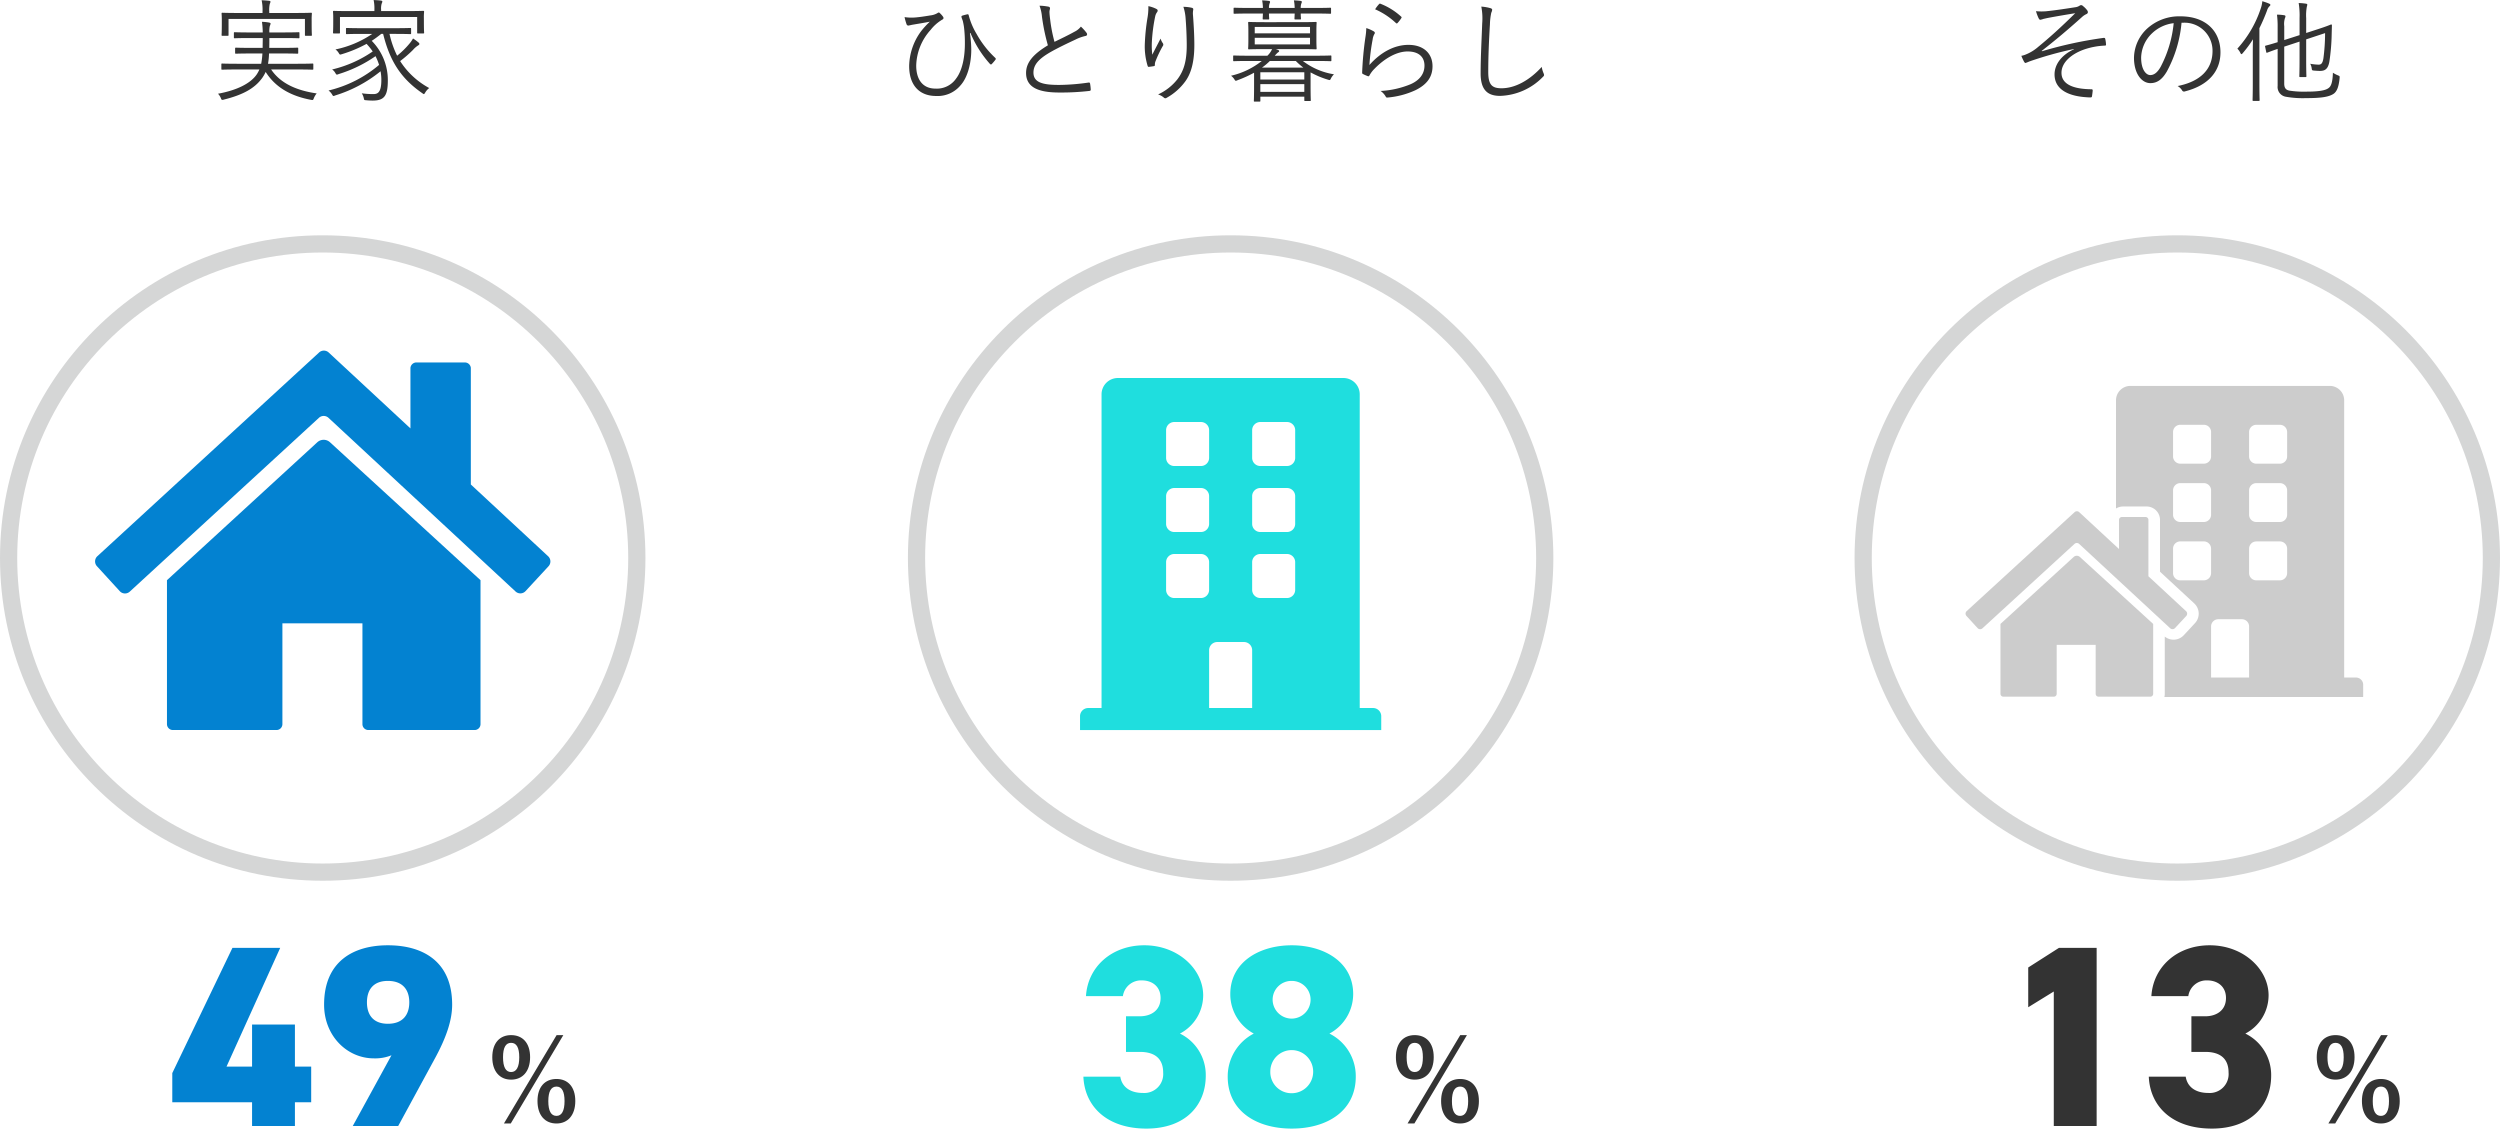
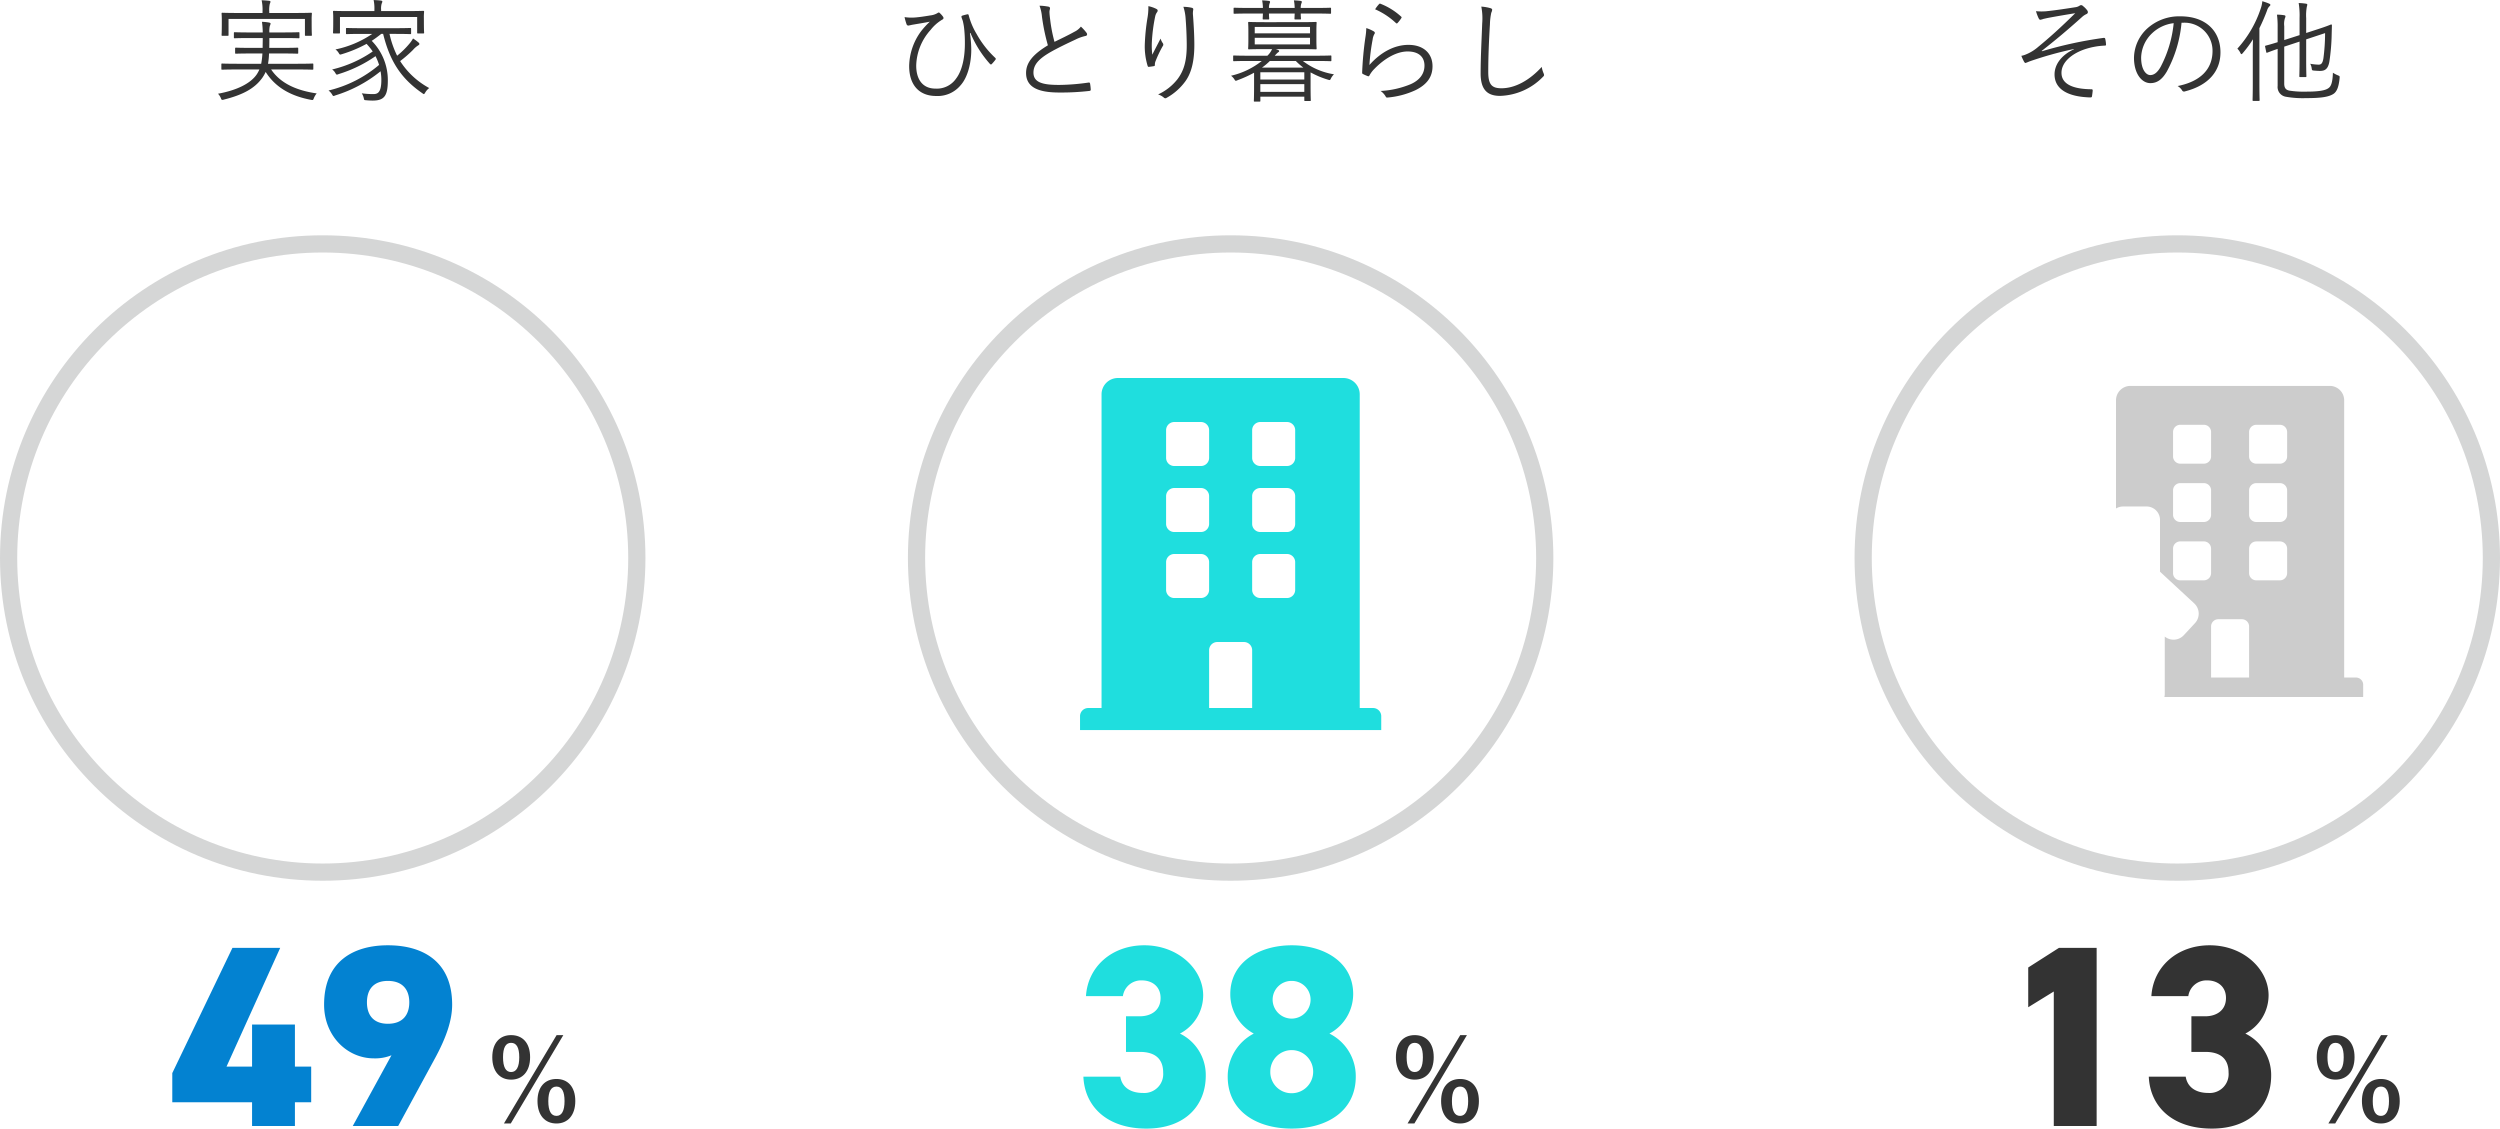
<svg xmlns="http://www.w3.org/2000/svg" width="581" height="262.284" viewBox="0 0 581 262.284">
  <g id="questionnaire_house_percentage" transform="translate(-672 -1047.316)">
    <g id="その他">
      <path id="その他_ol" d="M-24-10.244c-3.276,1.534-4.524,3.848-4.524,5.85,0,3.172,2.626,4.836,6.708,5.252.6.052,1.144.1,1.612.1.286,0,.364-.078.39-.338.052-.312.13-.884.156-1.248,0-.234-.078-.312-.286-.312-3.536-.026-6.968-.832-6.968-3.822,0-2.366,2.236-4.342,5.226-5.408a16.987,16.987,0,0,1,4.732-.91c.312,0,.416-.052.39-.26a7.068,7.068,0,0,0-.182-1.326c-.052-.182-.156-.234-.416-.208A94.3,94.3,0,0,0-31.434-9.776l-.078-.078c3.068-2.392,6.058-4.888,9.464-7.956a3.766,3.766,0,0,1,.936-.6.522.522,0,0,0,.338-.442.818.818,0,0,0-.208-.494,5.313,5.313,0,0,0-.936-.936.625.625,0,0,0-.442-.208.758.758,0,0,0-.39.156,2.274,2.274,0,0,1-.988.338c-2.5.39-4.732.728-6.812.936a13.276,13.276,0,0,1-2.288-.026,10.557,10.557,0,0,0,.6,1.612c.13.234.234.39.39.39a3.724,3.724,0,0,0,.754-.208c.26-.052.572-.13.936-.208,2.054-.39,4.238-.754,6.448-1.118-3.458,3.406-5.98,5.668-8.58,7.8A10.247,10.247,0,0,1-35.2-9.022a4.8,4.8,0,0,1-1.04.312,11.781,11.781,0,0,0,.624,1.352c.1.182.234.312.338.312a8.478,8.478,0,0,0,.858-.338A84.277,84.277,0,0,1-24-10.3Zm25.48-6.162A6.5,6.5,0,0,1,8.19-9.828C8.19-5.486,5.226-2.7.078-1.69a3.023,3.023,0,0,1,1.014.962.515.515,0,0,0,.676.286c5.642-1.43,8.268-4.836,8.268-9.074,0-4.966-3.458-8.372-9.282-8.372A11.085,11.085,0,0,0-7.046-15a9.442,9.442,0,0,0-3.016,6.734c0,3.77,1.846,5.9,3.8,5.9,1.534,0,2.7-.78,3.822-2.678A29.024,29.024,0,0,0,.988-16.406Zm-2.314.1A27.608,27.608,0,0,1-3.874-6.136c-.754,1.326-1.534,1.9-2.418,1.9C-7.228-4.238-8.4-5.46-8.4-8.294A8.061,8.061,0,0,1-5.9-13.91,8.76,8.76,0,0,1-.832-16.3Zm25.688,5.46,3.562-1.17v4.134c0,2.626-.052,3.744-.052,3.9,0,.182.026.208.208.208H29.8c.182,0,.208-.026.208-.208,0-.156-.052-1.274-.052-3.9v-4.654l4.394-1.456a45.824,45.824,0,0,1-.39,5.876c-.182,1.066-.468,1.456-1.092,1.456a12.176,12.176,0,0,1-1.976-.208,2.913,2.913,0,0,1,.338,1.014c.078.52.078.52.52.572.624.052.988.078,1.43.078,1.17,0,1.846-.468,2.158-2.106a47.85,47.85,0,0,0,.546-6.526l.052-1.924c0-.208-.078-.26-.208-.234-.156.052-.936.416-3.3,1.17l-2.47.806v-3.432a11.146,11.146,0,0,1,.156-2.7,1.93,1.93,0,0,0,.1-.468c0-.078-.1-.182-.286-.208a14.425,14.425,0,0,0-1.716-.156,18.306,18.306,0,0,1,.208,3.484v3.978l-3.562,1.144V-15.6a4.507,4.507,0,0,1,.156-1.846,1.16,1.16,0,0,0,.13-.468c0-.1-.1-.208-.338-.234a9.721,9.721,0,0,0-1.638-.13,21.018,21.018,0,0,1,.156,2.886v3.51c-1.9.6-2.626.754-2.756.806-.182.052-.182.052-.156.234l.26,1.248c.026.182.1.208.286.13.182-.052.754-.312,2.366-.858v8.606a2.292,2.292,0,0,0,1.82,2.5,22.341,22.341,0,0,0,4.706.338c3.51,0,5.33-.26,6.448-.988.858-.572,1.248-1.794,1.43-3.692.026-.442.026-.442-.416-.624a6.663,6.663,0,0,1-1.144-.6c-.078,2.392-.468,3.25-1.118,3.64-.7.468-2.132.754-5.018.754a21.711,21.711,0,0,1-3.978-.234c-.78-.156-1.2-.572-1.2-1.638ZM17.55-2.47c0,2.73-.052,3.9-.052,4.03,0,.182.026.208.208.208h1.222c.182,0,.208-.026.208-.208,0-.13-.052-1.3-.052-4.03V-15.132a43,43,0,0,0,1.768-4.082,2.379,2.379,0,0,1,.52-.962c.156-.13.26-.234.26-.364,0-.156-.1-.208-.312-.312a13.47,13.47,0,0,0-1.56-.546,6.8,6.8,0,0,1-.39,1.768,25.959,25.959,0,0,1-5.408,9.256,3.323,3.323,0,0,1,.7.988c.1.182.156.286.26.286.078,0,.182-.1.312-.26a27.409,27.409,0,0,0,2.366-3.2c-.052,1.222-.052,2.574-.052,3.51Z" transform="translate(1178 1069)" fill="#333" />
      <g id="グループ_1598" data-name="グループ 1598" transform="translate(0 -37)">
        <path id="_13_ol" data-name="13_ol" d="M-43.74-41.4H-52.5l-7.14,4.56v9.24l5.94-3.66V0h9.96Zm22.02,24.18h3.24c3.66,0,5.4,1.74,5.4,4.8a4.391,4.391,0,0,1-4.68,4.74c-3.12,0-4.92-1.5-5.28-3.78h-8.58C-31.32-4.5-26.1.6-16.98.6s13.8-5.46,13.8-12.3a10.708,10.708,0,0,0-6-9.78,10.073,10.073,0,0,0,5.4-8.88C-3.78-36.42-9.6-42-17.46-42c-7.56,0-13.14,4.98-13.56,11.82h8.58a4.258,4.258,0,0,1,4.38-3.66c2.52,0,4.38,1.5,4.38,4.08,0,2.94-2.28,4.26-4.8,4.26h-3.24Z" transform="translate(1203 1346)" fill="#333" />
        <path id="__ol" data-name="%_ol" d="M-16.224-20.124c-2.6,0-4.368,1.794-4.368,5.148,0,3.328,1.768,5.2,4.368,5.2,2.626,0,4.42-1.872,4.42-5.226S-13.6-20.124-16.224-20.124Zm0,1.794c1.274,0,1.9,1.118,1.9,3.354,0,2.262-.65,3.432-1.9,3.432s-1.872-1.17-1.872-3.432Q-18.1-18.33-16.224-18.33Zm12.142-1.794h-1.56L-17.888.416H-16.3ZM-5.668-9.932c-2.652,0-4.42,1.794-4.42,5.122,0,3.354,1.768,5.226,4.42,5.226C-3.094.416-1.3-1.456-1.3-4.81S-3.094-9.932-5.668-9.932Zm0,1.768C-4.42-8.164-3.8-7.02-3.8-4.784c0,2.262-.65,3.432-1.872,3.432-1.274,0-1.9-1.17-1.9-3.432C-7.566-7.02-6.942-8.164-5.668-8.164Z" transform="translate(1231 1345)" fill="#333" />
      </g>
      <g id="グループ_1745" data-name="グループ 1745">
        <g id="楕円形_371" data-name="楕円形 371" transform="translate(1103 1102)" fill="none" stroke="#d5d6d6" stroke-width="4">
          <circle cx="75" cy="75" r="75" stroke="none" />
          <circle cx="75" cy="75" r="73" fill="none" />
        </g>
        <g id="グループ_1678" data-name="グループ 1678" transform="translate(-1937.355 -823)">
          <g id="グループ_1678-2" data-name="グループ 1678" transform="translate(3101.115 1960)">
            <path id="パス_512" data-name="パス 512" d="M3269.4,2029.472a1.679,1.679,0,0,0-1.657-1.695h-2.761v-64.388a3.352,3.352,0,0,0-3.314-3.389h-46.4a3.352,3.352,0,0,0-3.314,3.389v25.1a3.251,3.251,0,0,1,1.677-.464H3219a3.125,3.125,0,0,1,3.181,3.059v12.092l7.954,7.37a3.252,3.252,0,0,1,.175,4.591l-2.6,2.8a3.243,3.243,0,0,1-4.423.316v13.3a3.1,3.1,0,0,1-.093.741h46.2Zm-44.187-58.741a1.679,1.679,0,0,1,1.657-1.694h5.524a1.679,1.679,0,0,1,1.657,1.694v5.648a1.679,1.679,0,0,1-1.657,1.694h-5.524a1.679,1.679,0,0,1-1.657-1.694Zm0,13.556a1.679,1.679,0,0,1,1.657-1.694h5.524a1.679,1.679,0,0,1,1.657,1.694v5.648a1.679,1.679,0,0,1-1.657,1.694h-5.524a1.679,1.679,0,0,1-1.657-1.694Zm7.18,20.9h-5.524a1.679,1.679,0,0,1-1.657-1.7v-5.648a1.679,1.679,0,0,1,1.657-1.7h5.524a1.679,1.679,0,0,1,1.657,1.7v5.648A1.679,1.679,0,0,1,3232.392,2005.185Zm10.494,22.592h-8.837v-11.861a1.679,1.679,0,0,1,1.657-1.694h5.523a1.679,1.679,0,0,1,1.657,1.694Zm8.837-24.287a1.679,1.679,0,0,1-1.657,1.694h-5.523a1.679,1.679,0,0,1-1.657-1.694v-5.648a1.679,1.679,0,0,1,1.657-1.7h5.523a1.679,1.679,0,0,1,1.657,1.7Zm0-13.556a1.679,1.679,0,0,1-1.657,1.694h-5.523a1.679,1.679,0,0,1-1.657-1.694v-5.648a1.679,1.679,0,0,1,1.657-1.694h5.523a1.679,1.679,0,0,1,1.657,1.694Zm0-13.556a1.679,1.679,0,0,1-1.657,1.694h-5.523a1.679,1.679,0,0,1-1.657-1.694v-5.648a1.679,1.679,0,0,1,1.657-1.694h5.523a1.679,1.679,0,0,1,1.657,1.694Z" transform="translate(-3211.955 -1960)" fill="#ccc" />
          </g>
          <g id="グループ_1679" data-name="グループ 1679" transform="translate(3066.152 1989.135)">
-             <path id="パス_513" data-name="パス 513" d="M3119.3,2121.509l-17.015,15.562v16.242a.667.667,0,0,0,.667.667h11.731a.668.668,0,0,0,.668-.667v-11.371h9.061v11.371a.668.668,0,0,0,.668.667h12.029a.667.667,0,0,0,.667-.667v-16.242l-17.035-15.563A1.068,1.068,0,0,0,3119.3,2121.509Z" transform="translate(-3094.174 -2110.89)" fill="#ccc" />
-             <path id="パス_514" data-name="パス 514" d="M3120.385,2102.207l-8.738-8.1v-13.161a.68.68,0,0,0-.733-.61h-5.367a.68.68,0,0,0-.732.61v6.831l-9.245-8.566a.8.8,0,0,0-1.085,0l-25.073,22.99a.8.8,0,0,0-.049,1.131l2.583,2.817a.8.8,0,0,0,1.131.049l21.39-19.612a.8.8,0,0,1,1.084,0l21.15,19.6a.8.8,0,0,0,1.131-.043l2.6-2.8A.8.8,0,0,0,3120.385,2102.207Z" transform="translate(-3069.152 -2079)" fill="#ccc" />
-           </g>
+             </g>
        </g>
      </g>
    </g>
    <g id="ひとり暮らし">
      <path id="ひとり暮らし_ol" d="M-59.462-14.014A25.213,25.213,0,0,0-54.99-6.89c.156.182.312.26.468.1a12.054,12.054,0,0,0,.806-.936c.156-.182.182-.338.026-.494a22.465,22.465,0,0,1-4.342-5.564,16.25,16.25,0,0,1-1.846-4.368.241.241,0,0,0-.312-.208c-.364.078-.858.208-1.17.312-.208.078-.234.182-.156.468.1.312.208.546.286.806.078.364.182.832.26,1.378a30.014,30.014,0,0,1,.208,3.822c0,3.12-.572,6.24-2.054,8.164A5.43,5.43,0,0,1-67.6-1.092c-2.912,0-4.472-2.054-4.472-5.356a12.817,12.817,0,0,1,3.354-8.294,9.577,9.577,0,0,1,2.678-2.366c.338-.156.416-.416.156-.754a5.233,5.233,0,0,0-.728-.806c-.156-.156-.312-.13-.52.026A4.135,4.135,0,0,1-68.8-18.1c-1.248.208-2.444.39-3.406.468a10.461,10.461,0,0,1-2.574-.078,12.693,12.693,0,0,0,.468,1.664.472.472,0,0,0,.364.312,8.917,8.917,0,0,0,.884-.182c1.534-.26,2.834-.468,4.16-.728a18.568,18.568,0,0,0-2.106,2.314,13.985,13.985,0,0,0-2.7,8.008C-73.71-2-71.448.624-67.444.624a6.913,6.913,0,0,0,5.668-2.47c1.716-1.9,2.5-5.278,2.5-8.268a27.383,27.383,0,0,0-.312-3.874Zm16.042-6.344a9.553,9.553,0,0,1,.572,2.548,46.464,46.464,0,0,0,1.378,6.656c-3.3,2-5.07,3.926-5.07,6.422,0,3.562,3.25,4.55,7.748,4.55a57.858,57.858,0,0,0,6.916-.364c.286-.026.39-.13.364-.364a11.309,11.309,0,0,0-.156-1.352c-.052-.208-.13-.26-.364-.234a49.964,49.964,0,0,1-6.682.546c-3.926.026-6.11-.546-6.11-2.86,0-1.82,1.222-3.172,3.848-4.706,1.768-1.014,4-2.08,5.9-2.964a9.879,9.879,0,0,1,2.288-.832c.468-.052.52-.416.312-.728A11.034,11.034,0,0,0-33.8-15.5a4.216,4.216,0,0,1-1.508,1.2c-1.534.858-3.094,1.586-4.628,2.34a34.821,34.821,0,0,1-1.014-5.252c-.078-.572-.13-1.092-.156-1.664,0-.416.13-.65.13-.91a.376.376,0,0,0-.312-.338A11.848,11.848,0,0,0-43.42-20.358Zm25.3.1a14.216,14.216,0,0,1-.234,2.886,48.178,48.178,0,0,0-.6,6.11A15.526,15.526,0,0,0-18.3-6.4c.052.156.13.26.26.26.442-.052,1.014-.13,1.248-.182.156-.052.208-.13.182-.364a2.079,2.079,0,0,1,.182-.832,26.575,26.575,0,0,1,1.638-3.432.549.549,0,0,0,.026-.7,3.688,3.688,0,0,1-.52-1.066c-.6,1.17-1.378,2.652-1.924,3.744a18.072,18.072,0,0,1-.1-2.938,38.841,38.841,0,0,1,.78-5.98,2.452,2.452,0,0,1,.468-1.014.65.65,0,0,0,.1-.338c0-.156-.1-.26-.338-.39A7.373,7.373,0,0,0-18.122-20.254Zm8.138.156a10.826,10.826,0,0,1,.52,2.73c.156,1.924.26,4.394.26,6.188,0,3.718-.676,5.928-2.132,7.878A12.159,12.159,0,0,1-15.86.26a3.863,3.863,0,0,1,1.326.728.488.488,0,0,0,.676.052,13.338,13.338,0,0,0,4.29-3.77c1.482-2,2.132-4.81,2.132-8.528,0-1.846-.1-4-.312-6.89A4.376,4.376,0,0,1-7.7-19.37c.052-.26,0-.442-.39-.52A9.165,9.165,0,0,0-9.984-20.1ZM20.826-7.514c2.444,0,3.25.052,3.38.052.182,0,.208-.026.208-.208v-.91c0-.182-.026-.208-.208-.208-.13,0-.936.052-3.38.052H11.258a7.011,7.011,0,0,1,.728-.754c.156-.1.286-.156.286-.312,0-.13-.1-.208-.338-.312l-.468-.156h5.668c2.574,0,3.484.052,3.64.052.182,0,.208-.026.208-.208,0-.13-.052-.6-.052-2v-1.95c0-1.43.052-1.872.052-2,0-.182-.026-.208-.208-.208-.156,0-1.066.052-3.64.052H8.918c-2.574,0-3.484-.052-3.64-.052-.182,0-.208.026-.208.208,0,.13.052.572.052,2v1.95c0,1.4-.052,1.872-.052,2,0,.182.026.208.208.208.156,0,1.066-.052,3.64-.052h1.716A4.7,4.7,0,0,1,9.542-8.736H5.148c-2.444,0-3.224-.052-3.38-.052s-.182.026-.182.208v.91c0,.182.026.208.182.208s.936-.052,3.38-.052H8.242a18.041,18.041,0,0,1-7.15,3.432,3.341,3.341,0,0,1,.728.754c.182.312.26.416.39.416a1.115,1.115,0,0,0,.39-.13A28.5,28.5,0,0,0,6.448-4.784v2.73c0,3.016-.052,3.64-.052,3.8s.026.182.208.182H7.7c.182,0,.208-.026.208-.182V.78H18.122v.806c0,.182.026.208.208.208h1.092c.182,0,.208-.026.208-.208,0-.13-.052-.754-.052-3.77V-4.862a20.209,20.209,0,0,0,4.03,1.69c.494.156.494.156.728-.338a3.945,3.945,0,0,1,.676-.91,15.911,15.911,0,0,1-7.228-3.094Zm-1.378-3.848H6.6V-12.9H19.448Zm0-2.574H6.6v-1.482H19.448ZM18.122-.338H7.9V-2.132H18.122Zm0-2.86H7.9v-1.69H18.122ZM8.294-5.98a13.773,13.773,0,0,0,1.82-1.534h6.032A15.665,15.665,0,0,0,17.888-5.98Zm16.042-13.7c0-.182-.026-.208-.208-.208-.156,0-.962.052-3.406.052H17.29a2.83,2.83,0,0,1,.156-1.066.847.847,0,0,0,.1-.338c0-.13-.1-.208-.286-.234-.416-.052-.936-.1-1.56-.13a9.462,9.462,0,0,1,.182,1.768H9.906a2.83,2.83,0,0,1,.156-1.066.847.847,0,0,0,.1-.338c0-.13-.1-.208-.286-.234-.416-.052-.936-.1-1.56-.13A9.462,9.462,0,0,1,8.5-19.838H5.3c-2.444,0-3.25-.052-3.406-.052-.182,0-.208.026-.208.208v1.014c0,.156.026.182.208.182.156,0,.962-.052,3.406-.052H8.5c-.026.7-.052,1.04-.052,1.17,0,.182.026.208.208.208H9.75c.182,0,.208-.026.208-.208,0-.13-.052-.468-.052-1.17h5.98c-.026.7-.052,1.04-.052,1.17,0,.182.026.208.208.208h1.092c.182,0,.208-.026.208-.208,0-.13-.052-.468-.052-1.17h3.432c2.444,0,3.25.052,3.406.052.182,0,.208-.026.208-.182Zm10.244.156a17,17,0,0,1,4.81,3.172c.156.156.286.156.416,0a8.031,8.031,0,0,0,.858-1.118c.1-.182.1-.234-.052-.364A15.439,15.439,0,0,0,35.854-20.8a.273.273,0,0,0-.364.078A7.436,7.436,0,0,0,34.58-19.526Zm-2.054,4.368A15.525,15.525,0,0,1,32.318-13a76.618,76.618,0,0,0-.754,8.164c0,.234.052.286.208.364A10.107,10.107,0,0,0,32.838-4c.208.078.286.078.416-.13A6.458,6.458,0,0,1,34.4-5.668c2.418-2.5,5.252-4.056,7.722-4.056,2.756,0,3.926,1.43,3.926,3.276,0,1.9-1.092,3.354-3.12,4.29A20.93,20.93,0,0,1,35.854-.546,4.15,4.15,0,0,1,37.024.728c.13.286.26.286.676.234A19.281,19.281,0,0,0,44.018-.754c2.444-1.222,3.9-2.912,3.9-5.538,0-2.938-2.054-4.966-5.59-4.966-3.12,0-6.344,1.586-9.074,4.68a47.188,47.188,0,0,1,.754-5.954,3.361,3.361,0,0,1,.39-1.222c.182-.234.156-.468-.156-.65A8.375,8.375,0,0,0,32.526-15.158ZM59.254-20.15a14.316,14.316,0,0,1,.208,3.926c-.13,3.666-.364,7.9-.364,11.6C59.1-.806,60.684.6,63.622.6A14.47,14.47,0,0,0,73.528-3.77c.234-.208.312-.338.312-.494a1.323,1.323,0,0,0-.1-.364,6.154,6.154,0,0,1-.442-1.508c-2.678,2.964-6.058,4.966-9.36,4.966-2.262,0-3.068-.884-3.068-3.8,0-3.588.156-7.15.39-11.076a14.817,14.817,0,0,1,.312-2.678,1.984,1.984,0,0,0,.208-.676c0-.182-.13-.312-.416-.39A10.33,10.33,0,0,0,59.254-20.15Z" transform="translate(957 1069)" fill="#333" />
      <g id="グループ_1744" data-name="グループ 1744">
        <path id="_38_ol" data-name="38_ol" d="M-55.32-17.22h3.24c3.66,0,5.4,1.74,5.4,4.8a4.391,4.391,0,0,1-4.68,4.74c-3.12,0-4.92-1.5-5.28-3.78h-8.58C-64.92-4.5-59.7.6-50.58.6s13.8-5.46,13.8-12.3a10.708,10.708,0,0,0-6-9.78,10.073,10.073,0,0,0,5.4-8.88C-37.38-36.42-43.2-42-51.06-42c-7.56,0-13.14,4.98-13.56,11.82h8.58a4.258,4.258,0,0,1,4.38-3.66c2.52,0,4.38,1.5,4.38,4.08,0,2.94-2.28,4.26-4.8,4.26h-3.24Zm23.64,5.76C-31.68-3.54-25.08.6-16.8.6S-1.92-3.54-1.92-11.46A11.039,11.039,0,0,0-8.04-21.48a10.443,10.443,0,0,0,5.52-9.18C-2.52-38.16-9.36-42-16.8-42s-14.28,3.84-14.28,11.34a10.388,10.388,0,0,0,5.46,9.18A11.206,11.206,0,0,0-31.68-11.46Zm9.9-1.2a4.962,4.962,0,0,1,4.98-4.98,5,5,0,0,1,4.98,4.98A4.981,4.981,0,0,1-16.8-7.62,4.907,4.907,0,0,1-21.78-12.66Zm.54-16.74a4.367,4.367,0,0,1,4.44-4.32,4.353,4.353,0,0,1,4.38,4.32,4.418,4.418,0,0,1-4.38,4.44A4.43,4.43,0,0,1-21.24-29.4Z" transform="translate(989 1309)" fill="#1fdede" />
        <path id="__ol-2" data-name="%_ol" d="M-16.224-20.124c-2.6,0-4.368,1.794-4.368,5.148,0,3.328,1.768,5.2,4.368,5.2,2.626,0,4.42-1.872,4.42-5.226S-13.6-20.124-16.224-20.124Zm0,1.794c1.274,0,1.9,1.118,1.9,3.354,0,2.262-.65,3.432-1.9,3.432s-1.872-1.17-1.872-3.432Q-18.1-18.33-16.224-18.33Zm12.142-1.794h-1.56L-17.888.416H-16.3ZM-5.668-9.932c-2.652,0-4.42,1.794-4.42,5.122,0,3.354,1.768,5.226,4.42,5.226C-3.094.416-1.3-1.456-1.3-4.81S-3.094-9.932-5.668-9.932Zm0,1.768C-4.42-8.164-3.8-7.02-3.8-4.784c0,2.262-.65,3.432-1.872,3.432-1.274,0-1.9-1.17-1.9-3.432C-7.566-7.02-6.942-8.164-5.668-8.164Z" transform="translate(1017 1308)" fill="#333" />
      </g>
      <g id="グループ_1746" data-name="グループ 1746">
        <path id="Icon_awesome-building" data-name="Icon awesome-building" d="M68.125,76.694H65V3.835A3.793,3.793,0,0,0,61.25,0H8.75A3.793,3.793,0,0,0,5,3.835v72.86H1.875A1.9,1.9,0,0,0,0,78.612v3.2H70v-3.2A1.9,1.9,0,0,0,68.125,76.694ZM20,12.143a1.9,1.9,0,0,1,1.875-1.917h6.25A1.9,1.9,0,0,1,30,12.143v6.391a1.9,1.9,0,0,1-1.875,1.917h-6.25A1.9,1.9,0,0,1,20,18.534Zm0,15.339a1.9,1.9,0,0,1,1.875-1.917h6.25A1.9,1.9,0,0,1,30,27.482v6.391a1.9,1.9,0,0,1-1.875,1.917h-6.25A1.9,1.9,0,0,1,20,33.873ZM28.125,51.13h-6.25A1.9,1.9,0,0,1,20,49.212V42.821A1.9,1.9,0,0,1,21.875,40.9h6.25A1.9,1.9,0,0,1,30,42.821v6.391A1.9,1.9,0,0,1,28.125,51.13ZM40,76.694H30V63.273a1.9,1.9,0,0,1,1.875-1.917h6.25A1.9,1.9,0,0,1,40,63.273ZM50,49.212a1.9,1.9,0,0,1-1.875,1.917h-6.25A1.9,1.9,0,0,1,40,49.212V42.821A1.9,1.9,0,0,1,41.875,40.9h6.25A1.9,1.9,0,0,1,50,42.821Zm0-15.339a1.9,1.9,0,0,1-1.875,1.917h-6.25A1.9,1.9,0,0,1,40,33.873V27.482a1.9,1.9,0,0,1,1.875-1.917h6.25A1.9,1.9,0,0,1,50,27.482Zm0-15.339a1.9,1.9,0,0,1-1.875,1.917h-6.25A1.9,1.9,0,0,1,40,18.534V12.143a1.9,1.9,0,0,1,1.875-1.917h6.25A1.9,1.9,0,0,1,50,12.143Z" transform="translate(923 1135.166)" fill="#1fdede" />
        <g id="楕円形_370" data-name="楕円形 370" transform="translate(883 1102)" fill="none" stroke="#d5d6d6" stroke-width="4">
          <circle cx="75" cy="75" r="75" stroke="none" />
          <circle cx="75" cy="75" r="73" fill="none" />
        </g>
      </g>
    </g>
    <g id="実家">
      <path id="実家_ol" d="M-5.928-5.538c2.522,0,3.38.052,3.536.052.182,0,.208-.026.208-.208V-6.708c0-.182-.026-.208-.208-.208-.156,0-1.014.052-3.536.052h-6.786a15.523,15.523,0,0,0,.234-2.392h3.042c2.574,0,3.406.052,3.536.052.182,0,.208-.026.208-.208v-.962c0-.208-.026-.234-.208-.234-.13,0-.962.052-3.536.052h-2.99c.026-.676.026-1.456.026-2.288h3.224c2.548,0,3.406.052,3.562.052.182,0,.208-.026.208-.208v-.988c0-.182-.026-.208-.208-.208-.156,0-1.014.052-3.562.052H-12.4a5.5,5.5,0,0,1,.1-1.482,2.045,2.045,0,0,0,.182-.572c0-.156-.182-.208-.416-.26a12.1,12.1,0,0,0-1.586-.156,19.328,19.328,0,0,1,.182,2.47h-2.912c-2.574,0-3.432-.052-3.588-.052-.182,0-.208.026-.208.208V-13c0,.182.026.208.208.208.156,0,1.014-.052,3.588-.052h2.912c0,.858-.026,1.612-.026,2.288h-2.652c-2.522,0-3.38-.052-3.536-.052-.182,0-.208.026-.208.234v.962c0,.182.026.208.208.208.156,0,1.014-.052,3.536-.052h2.6A17.773,17.773,0,0,1-14.3-6.864h-5.538c-2.522,0-3.38-.052-3.51-.052-.182,0-.208.026-.208.208v1.014c0,.182.026.208.208.208.13,0,.988-.052,3.51-.052h5.122a7.626,7.626,0,0,1-.6,1.118C-16.744-2.314-19.864-.728-24.336.1a3.108,3.108,0,0,1,.65.988c.13.338.182.442.364.442a1.445,1.445,0,0,0,.39-.078c4.368-1.092,7.072-2.574,8.814-4.94a8.444,8.444,0,0,0,.858-1.482C-10.842-1.118-7.02.7-2.782,1.508a2.984,2.984,0,0,0,.364.052c.182,0,.234-.1.364-.442A4.05,4.05,0,0,1-1.4.026C-5.9-.624-9.75-2.21-11.986-5.538ZM-2.574-17.29c0-.7.052-1.092.052-1.222,0-.182-.026-.208-.208-.208-.13,0-1.014.052-3.588.052h-6.11v-.312a6.455,6.455,0,0,1,.13-1.82,1.35,1.35,0,0,0,.156-.494c0-.1-.1-.182-.312-.208-.494-.052-1.092-.1-1.742-.13a10.831,10.831,0,0,1,.208,2.652v.312h-5.694c-2.548,0-3.458-.052-3.614-.052-.182,0-.208.026-.208.208,0,.13.052.52.052,1.378v.832c0,2.262-.052,2.6-.052,2.73,0,.182.026.208.208.208h1.2c.182,0,.208-.026.208-.208V-17.29H-4.134v3.718c0,.182.026.208.208.208h1.2c.182,0,.208-.026.208-.208,0-.13-.052-.468-.052-2.73Zm19.318,3.484c2.574,0,3.458.052,3.588.052.182,0,.208-.026.208-.234v-.962c0-.208-.026-.234-.208-.234-.13,0-1.014.052-3.588.052H9.2c-2.574,0-3.432-.052-3.588-.052-.182,0-.208.026-.208.234v.962c0,.208.026.234.208.234.156,0,1.014-.052,3.588-.052h2.314a23.9,23.9,0,0,1-8.554,3.614,2.782,2.782,0,0,1,.78.858c.234.39.26.39.728.234a29.793,29.793,0,0,0,5.72-2.392,14.694,14.694,0,0,1,1.43,1.768A27.875,27.875,0,0,1,2.184-5.538a2.343,2.343,0,0,1,.754.832c.156.26.234.364.364.364a1.4,1.4,0,0,0,.416-.13,30.817,30.817,0,0,0,8.554-4.16A13.336,13.336,0,0,1,13.1-6.6,28.259,28.259,0,0,1,1.352-.65a3.342,3.342,0,0,1,.806.884c.156.286.234.39.364.39a1.309,1.309,0,0,0,.39-.13,31.194,31.194,0,0,0,10.53-5.616,10.7,10.7,0,0,1,.182,2.028c0,2.964-.884,3.276-1.872,3.276A18.83,18.83,0,0,1,9.074,0a3.37,3.37,0,0,1,.468,1.118c.1.468.1.468.572.494a13.918,13.918,0,0,0,1.508.078c2.756,0,3.51-1.2,3.51-4.732a12.987,12.987,0,0,0-3.744-9.152c.728-.468,1.456-1.014,2.21-1.612h.442c1.534,6.214,4.056,10.3,9.1,13.78.182.13.26.208.364.208s.182-.13.338-.39a3.439,3.439,0,0,1,.91-1.014,18.392,18.392,0,0,1-6.76-6.266,28.242,28.242,0,0,0,2.99-2.6,5.162,5.162,0,0,1,1.2-1.04c.13-.078.286-.182.286-.338a.447.447,0,0,0-.208-.338,9.557,9.557,0,0,0-1.274-.936,7.288,7.288,0,0,1-.806,1.17A19.79,19.79,0,0,1,17.29-8.736a22.312,22.312,0,0,1-1.768-5.07Zm6.76-3.978c0-.65.052-1.014.052-1.17,0-.182-.026-.208-.208-.208-.156,0-1.066.052-3.588.052H13.572v-.338a3.992,3.992,0,0,1,.13-1.4,1.35,1.35,0,0,0,.156-.494c0-.1-.13-.182-.312-.208-.416-.052-1.118-.1-1.716-.13a9.451,9.451,0,0,1,.182,2.262v.312H6.188c-2.522,0-3.432-.052-3.588-.052-.182,0-.208.026-.208.208,0,.156.052.52.052,1.352v.806c0,2.21-.052,2.548-.052,2.7s.026.182.208.182H3.8c.182,0,.208-.026.208-.182v-3.64h17.94v3.64c0,.156.026.182.208.182h1.2c.182,0,.208-.026.208-.182s-.052-.494-.052-2.7Z" transform="translate(747 1069)" fill="#333" />
      <g id="グループ_1597" data-name="グループ 1597" transform="translate(712 1252)">
        <path id="_49_ol" data-name="49_ol" d="M-52.98-41.4-66.96-12.3v6.78h18.54V0h9.96V-5.52h3.78V-13.8h-3.78v-9.78h-9.96v9.78h-5.94l12.48-27.6ZM-25.02,0h10.56l8.28-15.24c3.06-5.52,4.26-9.54,4.26-12.96C-1.92-38.28-8.76-42-16.86-42c-7.98,0-14.82,3.72-14.82,13.8,0,7.26,5.34,12.48,11.58,12.48a10.078,10.078,0,0,0,4.08-.72Zm13.14-28.74c0,2.88-1.5,4.98-4.98,4.98-3.42,0-4.86-2.1-4.86-4.98s1.44-4.98,4.86-4.98C-13.38-33.72-11.88-31.62-11.88-28.74Z" transform="translate(67 57)" fill="#0382d1" />
        <path id="__ol-3" data-name="%_ol" d="M-16.224-20.124c-2.6,0-4.368,1.794-4.368,5.148,0,3.328,1.768,5.2,4.368,5.2,2.626,0,4.42-1.872,4.42-5.226S-13.6-20.124-16.224-20.124Zm0,1.794c1.274,0,1.9,1.118,1.9,3.354,0,2.262-.65,3.432-1.9,3.432s-1.872-1.17-1.872-3.432Q-18.1-18.33-16.224-18.33Zm12.142-1.794h-1.56L-17.888.416H-16.3ZM-5.668-9.932c-2.652,0-4.42,1.794-4.42,5.122,0,3.354,1.768,5.226,4.42,5.226C-3.094.416-1.3-1.456-1.3-4.81S-3.094-9.932-5.668-9.932Zm0,1.768C-4.42-8.164-3.8-7.02-3.8-4.784c0,2.262-.65,3.432-1.872,3.432-1.274,0-1.9-1.17-1.9-3.432C-7.566-7.02-6.942-8.164-5.668-8.164Z" transform="translate(95 56)" fill="#333" />
      </g>
      <g id="グループ_1676" data-name="グループ 1676" transform="translate(-14 10)">
        <g id="楕円形_369" data-name="楕円形 369" transform="translate(686 1092)" fill="none" stroke="#d5d6d6" stroke-width="4">
          <circle cx="75" cy="75" r="75" stroke="none" />
          <circle cx="75" cy="75" r="73" fill="none" />
        </g>
        <g id="グループ_1675" data-name="グループ 1675" transform="translate(-591.909 -1548.781)">
-           <path id="パス_503" data-name="パス 503" d="M3948.9,1962.571l-34.935,32.049v33.449a1.373,1.373,0,0,0,1.371,1.375h24.085a1.372,1.372,0,0,0,1.371-1.375v-23.415h18.6v23.415a1.372,1.372,0,0,0,1.371,1.375h24.7a1.373,1.373,0,0,0,1.371-1.375v-33.449l-34.976-32.049A2.187,2.187,0,0,0,3948.9,1962.571Z" transform="translate(-2597.253 726.312)" fill="#0382d1" />
-           <path id="パス_504" data-name="パス 504" d="M3944.441,1914.449l-17.958-16.675v-27.1a1.4,1.4,0,0,0-1.5-1.257h-11.031a1.4,1.4,0,0,0-1.505,1.257v14.067l-19-17.641a1.642,1.642,0,0,0-2.229-.006l-51.528,47.345a1.65,1.65,0,0,0-.1,2.329l5.308,5.8a1.642,1.642,0,0,0,2.324.1l43.957-40.389a1.643,1.643,0,0,1,2.229.006l43.465,40.357a1.643,1.643,0,0,0,2.325-.089l5.338-5.773A1.65,1.65,0,0,0,3944.441,1914.449Z" transform="translate(-2539.151 800.918)" fill="#0382d1" />
-         </g>
+           </g>
      </g>
    </g>
  </g>
</svg>